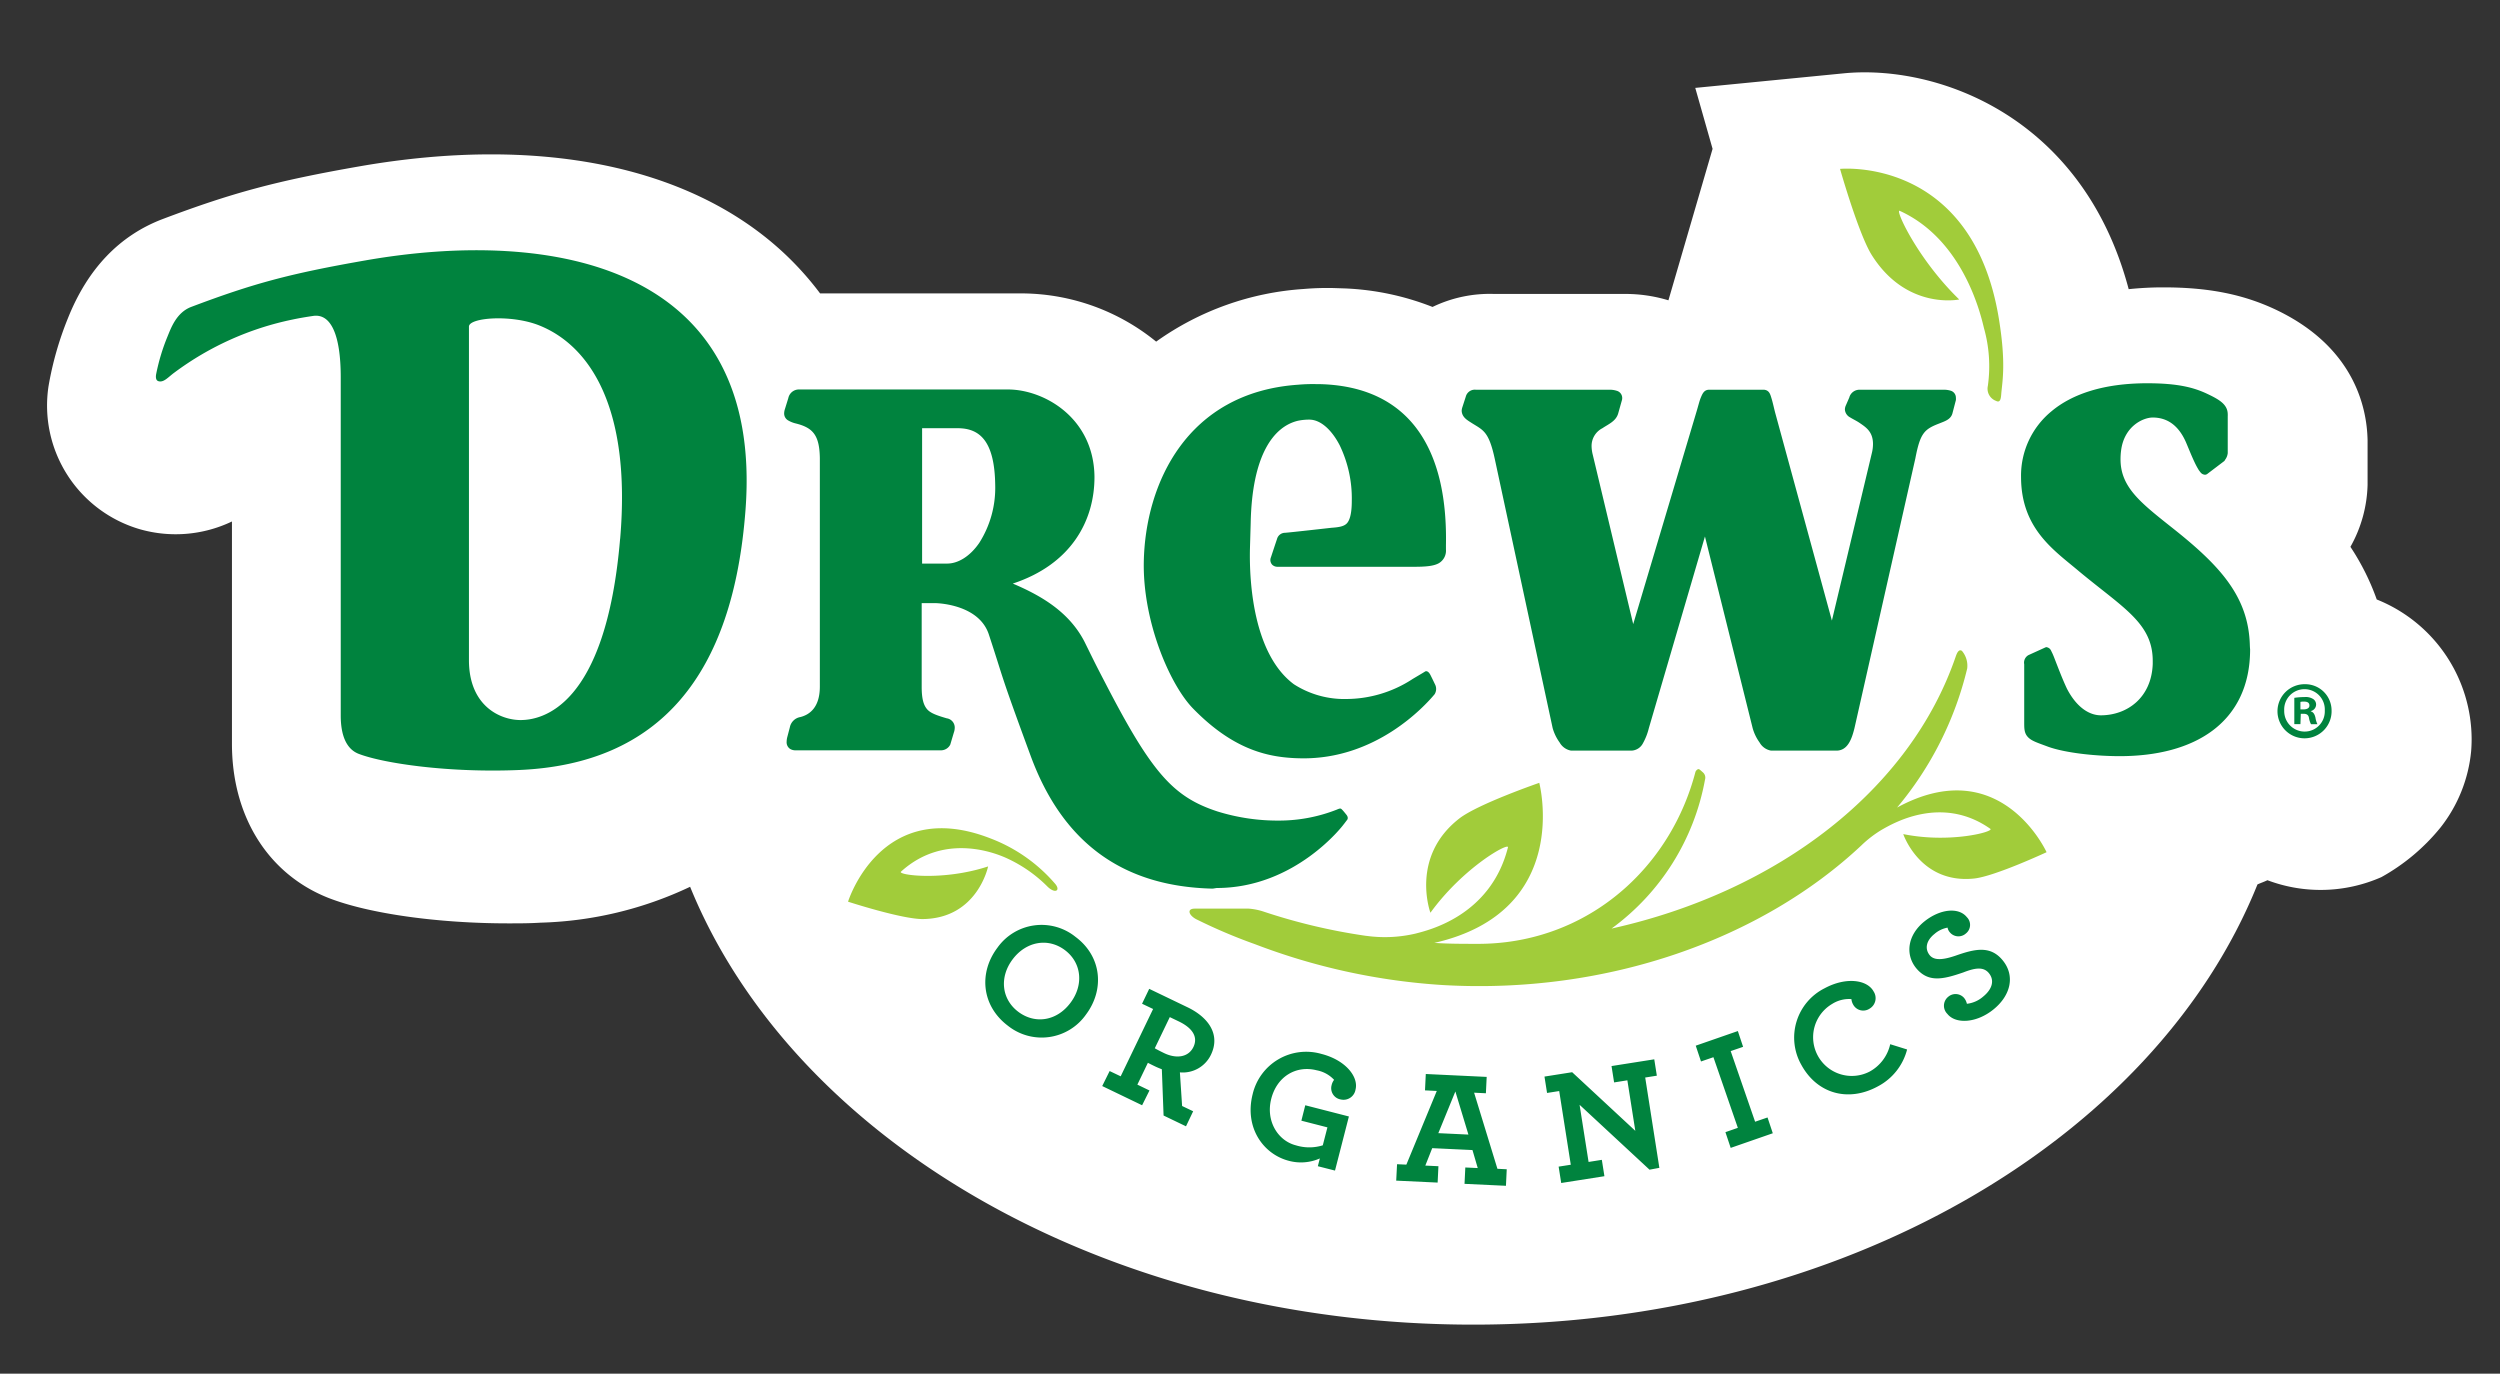
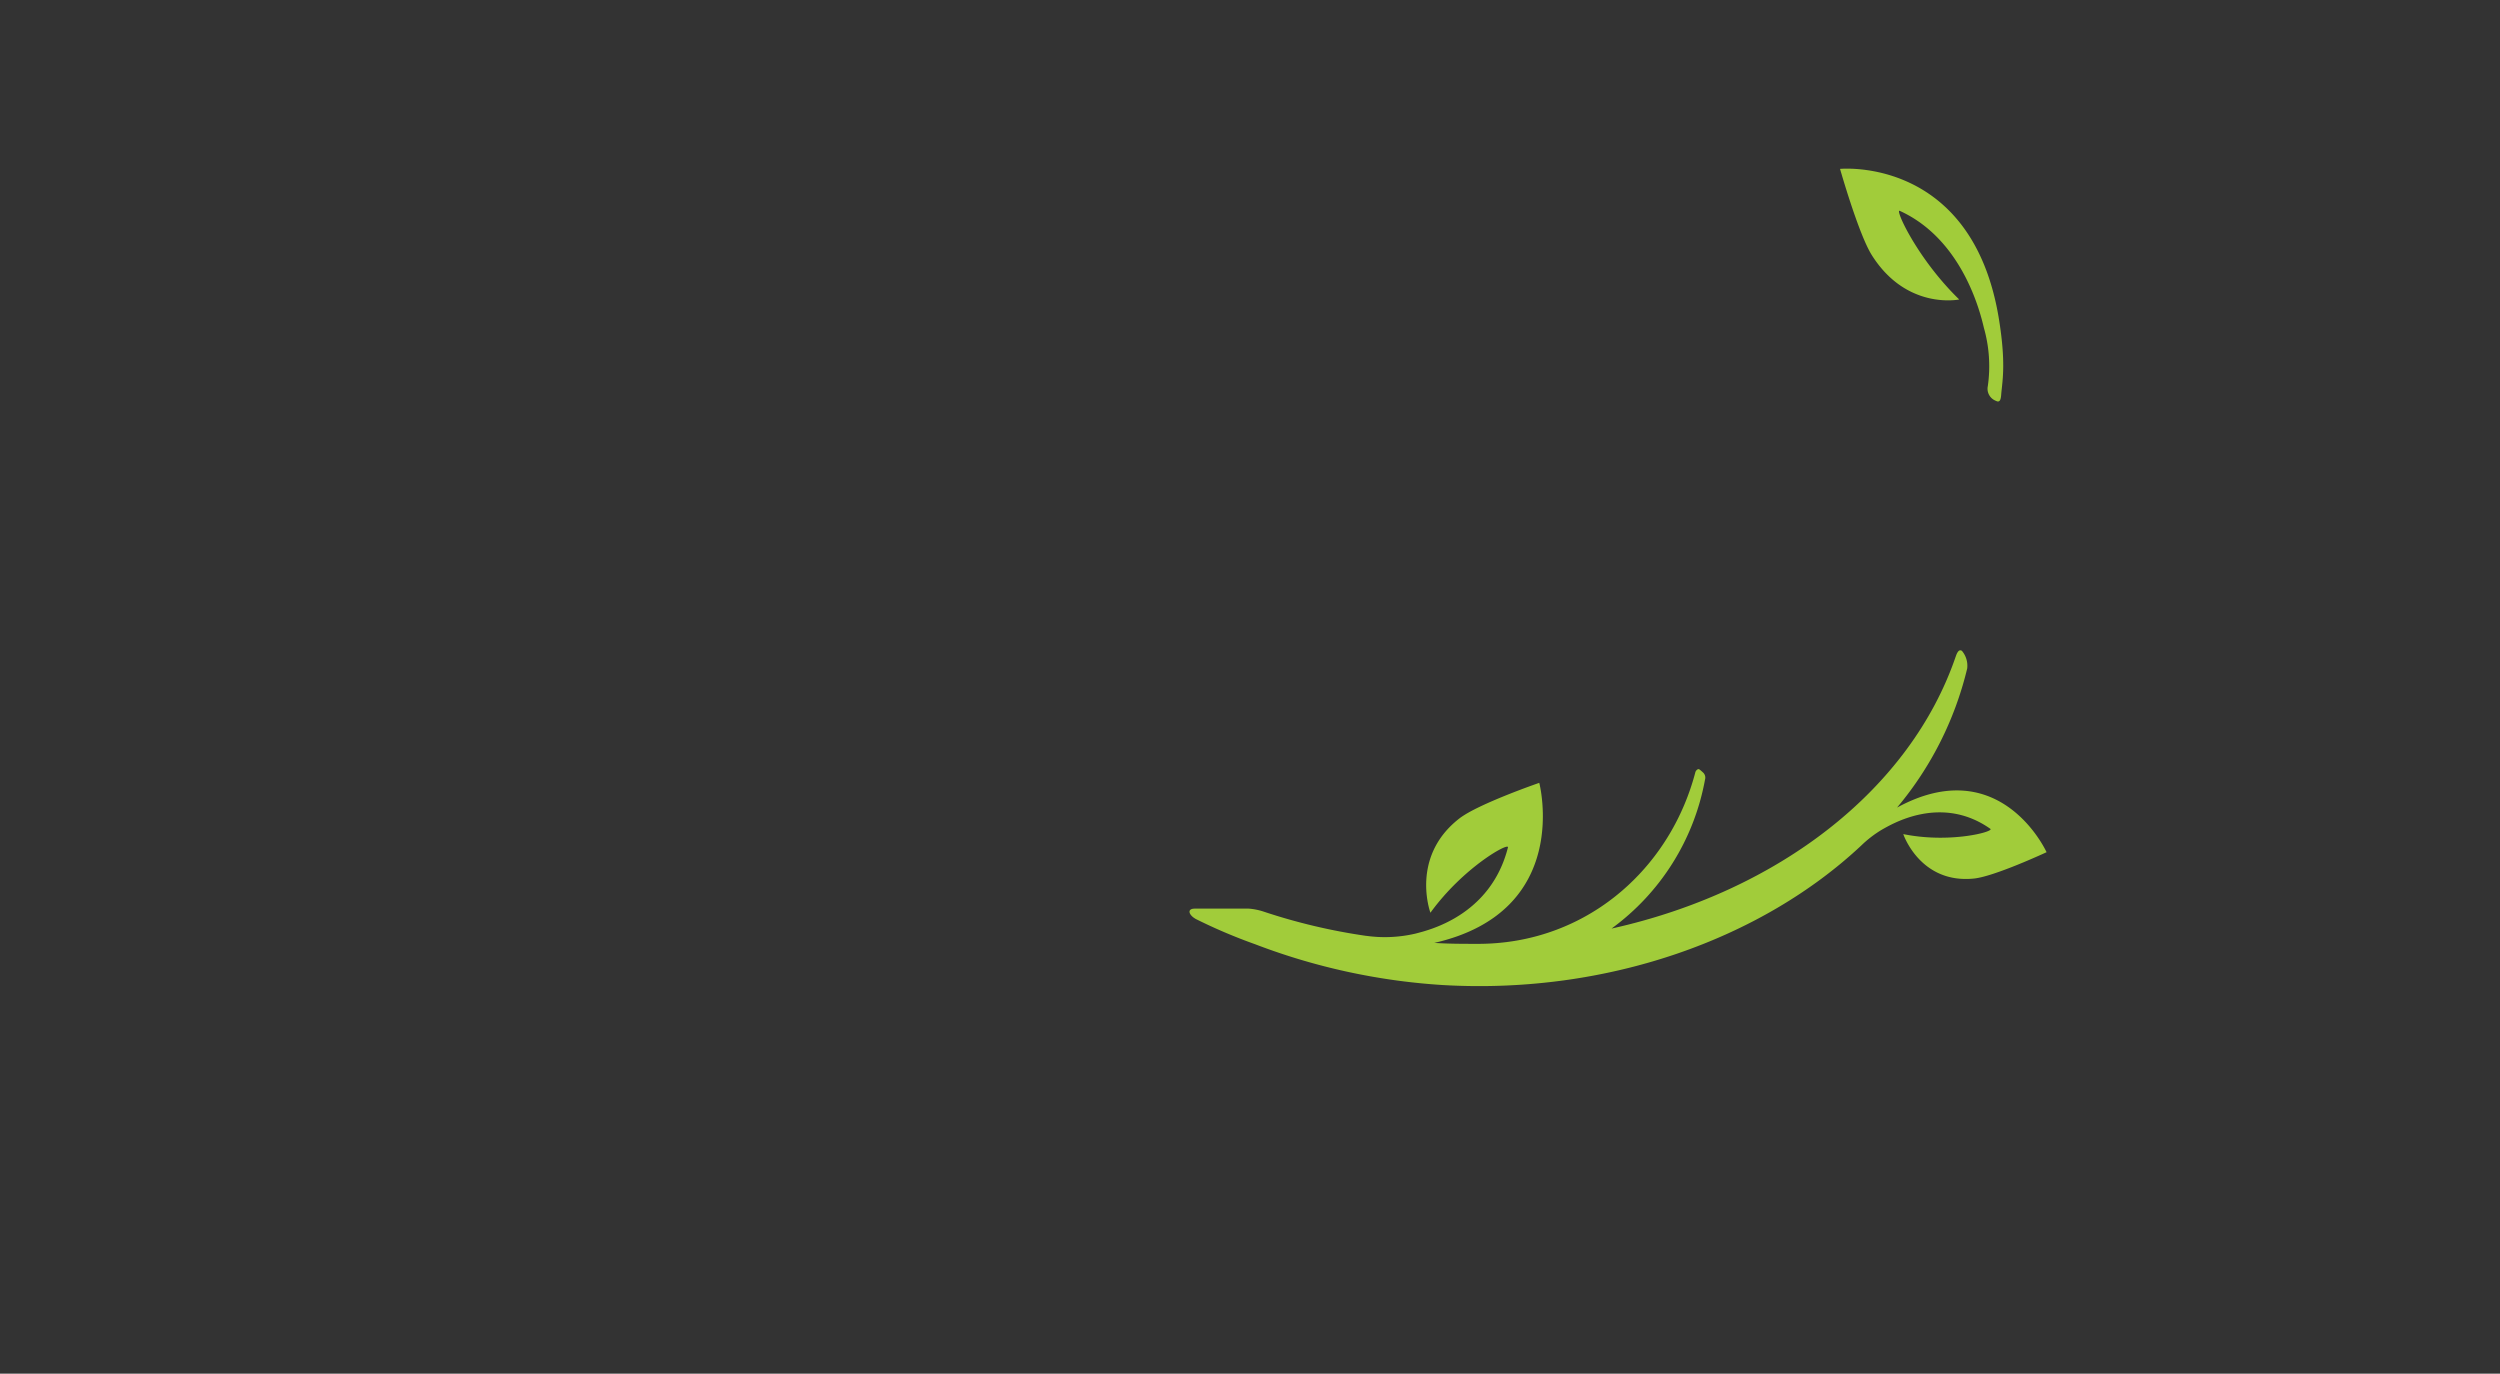
<svg xmlns="http://www.w3.org/2000/svg" id="Layer_1" data-name="Layer 1" viewBox="0 0 475 261">
  <rect x="0" y="0" width="475" height="261" fill="#333333" stroke="none" />
  <defs>
    <style>.cls-1{fill:#fff}.cls-2{fill:#00833e}.cls-3{fill:#a1cc3a}</style>
  </defs>
  <title>logo-white-back</title>
-   <path class="cls-1" d="M451.58 113.9a45.77 45.77 0 0 0-5-10 25.22 25.22 0 0 0 3.26-11.77v-8.49c-.12-6.23-2.55-17.73-17.43-24.8-6.2-2.93-12.81-4.24-21.37-4.24H411c-2.31 0-4.47.13-6.55.34-8.73-32.94-36.49-42.76-54.2-41L322.1 16.7l3.29 11.58L317 57.06a28 28 0 0 0-8.33-1.21h-24.75a25 25 0 0 0-11.74 2.47 51.16 51.16 0 0 0-16.63-3.52l-2.16-.07a52.07 52.07 0 0 0-5.72.18 54.29 54.29 0 0 0-28 10 40.68 40.68 0 0 0-25.15-9.16h-38.7a58.36 58.36 0 0 0-7.48-8.22c-17.84-16.17-46.24-21.81-80-15.93-15.74 2.75-24.13 5-37.38 10-8.21 3.11-14.27 9.4-18.05 18.85a62 62 0 0 0-3.69 12.93 24.47 24.47 0 0 0 17.41 27.19 24.75 24.75 0 0 0 17.44-1.49v42.24c0 13.62 6.69 24.52 18 29.15l.35.14c7.68 3 20.86 4.83 34.15 4.83 2 0 4.06 0 6.07-.13a70.75 70.75 0 0 0 28.48-6.82c19.63 48.18 78.82 83.19 148.8 83.19 70.2 0 129.54-35.23 149-83.64.62-.28 1.29-.5 1.89-.8a28.6 28.6 0 0 0 21.66-.59 38.51 38.51 0 0 0 11.24-9.44 27.67 27.67 0 0 0 5.81-14.51q.09-1.12.09-2.26a28.65 28.65 0 0 0-18.03-26.54z" />
-   <path class="cls-2" d="M443 135a5.14 5.14 0 1 1-5.09-5 5 5 0 0 1 5.09 5zm-9 0a3.89 3.89 0 0 0 3.9 4 3.83 3.83 0 0 0 3.81-4 3.86 3.86 0 1 0-7.71 0zm3.08 2.59h-1.16v-5a13.42 13.42 0 0 1 1.92-.15 2.67 2.67 0 0 1 1.7.4 1.26 1.26 0 0 1 .52 1.07 1.29 1.29 0 0 1-1 1.19v.06c.49.15.73.55.88 1.22a4.49 4.49 0 0 0 .37 1.22h-1.22a4 4 0 0 1-.39-1.22c-.09-.52-.4-.76-1-.76h-.55zm0-2.8h.55c.64 0 1.16-.21 1.16-.73s-.33-.76-1.07-.76a2.84 2.84 0 0 0-.64.06zM245.25 144c.66.05 1.29.07 1.92.08 14.21.25 23.46-9.84 25.41-12.18a1.9 1.9 0 0 0 .14-1.73c-.28-.58-.42-.89-.92-1.89s-1-.71-1-.71l-.52.32-1.87 1.11a23.14 23.14 0 0 1-12.84 3.81h-.59a17.73 17.73 0 0 1-9.14-2.8c-7.63-5.67-8.5-19.16-8.35-25.73l.14-4.86c.25-13.06 4.4-18.4 9-19.48a10.45 10.45 0 0 1 2.24-.21c2.12.06 4.19 2 5.68 4.89a23.24 23.24 0 0 1 2.29 10.55c0 2.59-.45 3.81-1 4.33s-1.43.68-2.87.78c0 0-7.87.89-8.8.95a1.59 1.59 0 0 0-1.54 1.19c-.14.41-1 3-1.15 3.46a1.4 1.4 0 0 0-.11.51 1.32 1.32 0 0 0 .35.91 1.43 1.43 0 0 0 1 .39h25.87c2.33 0 3.78-.13 4.77-.67a2.76 2.76 0 0 0 1.37-2.62v-.8c.16-8.47-1.27-16-5.1-21.53s-10.05-8.94-19.18-9.09H250a32 32 0 0 0-3.42.12c-21 1.48-29 18.69-29.26 33.73-.19 11.35 5 23.38 9.42 27.85 7.1 7.26 13.26 8.96 18.51 9.32zM279.53 80.31c2.23 1.43 3.32 1.53 4.47 6.85l11 51.16a8.59 8.59 0 0 0 1.33 2.75 3.09 3.09 0 0 0 2.19 1.55h11.43a2.57 2.57 0 0 0 2.21-1.4 11.48 11.48 0 0 0 1.12-2.87l10.66-36.42 9.06 36.4a8.51 8.51 0 0 0 1.32 2.74 3.09 3.09 0 0 0 2.2 1.55H349c2.07-.07 2.83-2.18 3.35-4.28l11.57-51.26c.92-4.8 1.7-5.53 4.54-6.62 1-.41 2.12-.72 2.48-1.84l.68-2.6a2.91 2.91 0 0 0 0-.46 1.38 1.38 0 0 0-1-1.33 4.53 4.53 0 0 0-1.48-.18h-15.78a2 2 0 0 0-2 1.49l-.67 1.54a1.87 1.87 0 0 0-.16.73 1.82 1.82 0 0 0 1 1.5c.51.32 1.12.6 1.73 1 1.19.82 2.59 1.65 2.61 4a7.31 7.31 0 0 1-.23 1.82l-7.58 31.78-10.8-39.58c-.23-.9-.43-1.85-.67-2.63s-.41-1.53-1.4-1.65h-10.55c-.89.06-1.18.78-1.47 1.46s-.52 1.7-.86 2.8l-12 40.27-7.68-32.16a6.94 6.94 0 0 1-.23-1.66 3.77 3.77 0 0 1 2.06-3.4c1.13-.77 2.58-1.32 3-2.82l.68-2.42a1.48 1.48 0 0 0 .08-.51 1.42 1.42 0 0 0-1-1.35 4.45 4.45 0 0 0-1.54-.21h-25.26a1.77 1.77 0 0 0-1.92 1.31l-.67 2.07a2.36 2.36 0 0 0-.11.63c.06 1.21 1.05 1.76 1.81 2.25z" />
-   <path class="cls-2" d="M231.17 168.72c15 0 24.08-12 24.12-12.08l.66-.86s.34-.36-.11-.95c-.31-.39-.62-.77-.85-1s-.3-.31-1 0a30 30 0 0 1-10.69 2.08 38.67 38.67 0 0 1-12-1.74c-8.34-2.74-12.41-7.22-21.24-24.3-2.09-4-2.29-4.47-4-7.93-2.84-5.52-7.94-8.65-13.63-11.06 11.15-3.68 15.55-12 15.52-20.32C207.81 79.35 198.34 74 191.5 74h-39.79a2.06 2.06 0 0 0-1.93 1.64l-.66 2.13a2.72 2.72 0 0 0-.13.78 1.5 1.5 0 0 0 .71 1.3 5.19 5.19 0 0 0 1.35.57c3.36.81 4.64 2.17 4.72 6.58v43.44c0 3.93-1.9 5.34-3.7 5.8a2.45 2.45 0 0 0-2 1.95l-.48 1.83a3.82 3.82 0 0 0-.13.91 1.51 1.51 0 0 0 .64 1.35 1.91 1.91 0 0 0 1.09.28h27.46a2 2 0 0 0 1.9-1.08l.67-2.26a2.86 2.86 0 0 0 .18-.94 1.77 1.77 0 0 0-1.52-1.8c-1.93-.56-3.13-1-3.76-1.76s-1-1.91-1-4.23v-15.9h2.39c1.37 0 8.56.51 10.36 5.93 3 9.09 1.88 6.6 7.92 23 6.06 16.54 17.47 24.93 34.62 25.32zm-45.11-65.57c-1.77 2.58-4.05 3.94-6.12 3.93h-4.74V81.36h6.89c3.91.06 6.89 2.23 7 10.79a19.5 19.5 0 0 1-3.03 11zM69.47 49.47C55 52 48.16 53.85 36.34 58.31c-2.81 1.06-3.84 4-4.51 5.62a38.13 38.13 0 0 0-2.18 7.26c-.1.75.08 1.13.47 1.24 1 .29 1.84-.78 3-1.63A56.82 56.82 0 0 1 55.6 60.71c1.27-.27 2.58-.49 3.95-.69 3.27-.44 5.19 3.47 5.19 11.68v64.25c0 3.88 1.13 6.35 3.33 7.25 4.72 1.85 17.25 3.67 30.58 3.1 26.68-1.15 40.65-18 43-49.48 3.48-46.47-36.65-53.56-72.18-47.35zm48.35 52.91c-2.72 32.23-15.06 34.43-18.91 34.43s-9.81-2.65-9.81-11.39V69.34v-7.29c0-1.71 8-2.34 13.31-.24 9.36 3.72 17.59 15.19 15.42 40.56zM427.47 122.57c-.25-9.21-5.65-15.06-14.51-22.1-6.14-4.88-10.08-7.83-10.06-13.25a12.76 12.76 0 0 1 .11-1.65c.6-4.61 4.18-6.23 6-6.24 2.55 0 4.81 1.27 6.31 4.67.49 1.14 1.07 2.62 1.64 3.81a14.62 14.62 0 0 0 .83 1.54c.31.39.48.77 1.13.85a.79.79 0 0 0 .54-.21l3.23-2.45v-.08a2.56 2.56 0 0 0 .58-1.37V79a1.27 1.27 0 0 0 0-.27c0-1.9-1.64-2.83-3.92-3.91-2.51-1.19-5.56-2-11.37-2-8.2 0-14.22 2-18.19 5.32A15.79 15.79 0 0 0 384 90.61c0 9.92 6.37 14 11.09 18 8.38 6.95 14 9.84 13.93 17.09v.46c-.24 6.44-4.88 9.73-9.83 9.75-2.6 0-4.9-2-6.48-5.08-.88-1.88-1.58-3.75-2.13-5.15-.27-.7-.49-1.29-.71-1.72s-.29-.81-1-1a.65.65 0 0 0-.25.05l-3.19 1.45a1.63 1.63 0 0 0-.83 1.75v11.01c0 1.21 0 2.08.71 2.83s1.78 1.06 3.89 1.85c3.07 1.09 8.52 1.76 13.52 1.77 7.06 0 13.23-1.54 17.69-4.88s7.12-8.48 7.11-15.42c-.03-.26-.04-.53-.05-.8z" />
  <path class="cls-3" d="M372.25 56.9c-8-7.77-12.29-17.29-11.3-16.84 12.23 5.56 15.47 20.07 16 22.27a26.71 26.71 0 0 1 .74 11 2.46 2.46 0 0 0 1.56 2.84c.89.48.94-.67 1-1.47.23-2.45.88-5.81-.44-14-5-31.1-30.2-28.61-30.2-28.61s3.49 12.29 6 16.33c6.63 10.58 16.64 8.48 16.64 8.48zM360.44 153.44A64.45 64.45 0 0 0 373.77 127a4.37 4.37 0 0 0-1-3.33c-.53-.36-.89.2-1.2 1.12-8.64 25.17-33.6 44.57-65.38 51.64a45 45 0 0 0 17.76-28.29 1.33 1.33 0 0 0-.41-1.4c-.58-.52-.39-.34-.65-.55s-.67.2-.76.49c-4.45 17-18.18 30.14-36 32.33a44 44 0 0 1-4.91.32h-.7c-2.64 0-5.32 0-8-.18 26.34-6 19.94-30.41 19.94-30.41s-11.6 4-15.17 6.76c-9.43 7.31-5.51 17.92-5.51 17.92 6.29-8.67 15-13.47 14.73-12.41-3.33 13.15-15.41 15.79-17.51 16.36a25.49 25.49 0 0 1-9.4.44h-.06a112.16 112.16 0 0 1-19.38-4.58 11.85 11.85 0 0 0-2.88-.59H227c-1.53 0-1.17 1.23.26 2a101.82 101.82 0 0 0 11.17 4.75 120.78 120.78 0 0 0 35.71 7.77c31.27 1.81 60.59-8.76 79.53-26.54a21.38 21.38 0 0 1 3.92-3c1.71-.94 11.16-6.78 20.58-.14.76.53-7.64 2.81-16.55 1 0 0 3.2 9.51 13.46 8.44 3.88-.4 13.77-5 13.77-5s-8.71-19.21-28.41-8.48z" />
-   <path class="cls-2" d="M189.5 180.08a10.28 10.28 0 0 1 14.84-2.08c5 3.72 5.56 10 2 14.76a10.29 10.29 0 0 1-14.84 2.13c-4.99-3.77-5.59-10.03-2-14.81zm13.9 10.44c2.56-3.41 2.1-7.62-1.07-10s-7.33-1.69-9.92 1.74-2.1 7.62 1.09 10 7.31 1.74 9.9-1.74zM210.83 203.5l2.1 1 6.16-12.79-2.1-1 1.36-2.83 7.15 3.44c4.24 2 6.39 5.32 4.58 9.08a5.93 5.93 0 0 1-5.9 3.35l.42 6.39 2.1 1-1.36 2.86-4.26-2.05-.33-8.79c-.41-.16-.78-.31-1.15-.48-.59-.28-1.12-.54-1.5-.75l-2 4.15 2.3 1.11L217 210l-7.58-3.65zm15.92-4.57c.93-1.94-.22-3.63-2.78-4.86l-1.71-.82-2.85 5.92c.32.19.76.43 1.77.92 2.38 1.14 4.64.77 5.57-1.16zM238 207.91a10.45 10.45 0 0 1 13.09-7.66c4.61 1.18 7.07 4.38 6.46 6.77a2.31 2.31 0 0 1-2.8 1.88 2.17 2.17 0 0 1-1.74-2.73 2.54 2.54 0 0 1 .47-1 6 6 0 0 0-3.29-1.81c-3.86-1-7.55 1.11-8.65 5.4s1.32 8 4.67 8.85a8.62 8.62 0 0 0 5.12 0l.88-3.41-4.95-1.27.74-2.93 8.29 2.13-2.64 10.28-3.26-.83.38-1.48a8.84 8.84 0 0 1-5.87.46c-4.85-1.24-8.5-6.29-6.9-12.65zM265.44 221.2l1.77.08 5.78-14-2.24-.11.15-3.11 11.57.55-.15 3.11-2.24-.11 4.43 14.46 1.77.09-.15 3.14-7.87-.37.15-3.11 2.36.11-1-3.42-7.65-.36-1.31 3.31 2.49.12-.15 3.11-7.87-.37zm13.56-5.63l-2.48-8.19-3.24 7.92zM300.12 209.91l1.71 10.86 2.52-.4.49 3.11-8.21 1.29-.49-3.11 2.31-.36-2.2-14-2.31.36-.49-3.11 5.26-.83 12 11.14-1.51-9.6-2.52.4-.49-3.11 8.12-1.28.49 3.11-2.21.35 2.69 17.16-1.87.35zM327.83 215.11l2.36-.82-4.64-13.42-2.36.81-1-3 8-2.78 1 3-2.36.81 4.64 13.42 2.36-.81 1 3-8 2.78zM342.22 202.26a10.49 10.49 0 0 1 4.42-14.47c4.2-2.27 8.17-1.59 9.34.58a2.31 2.31 0 0 1-.77 3.28 2.17 2.17 0 0 1-3.13-.82 2.54 2.54 0 0 1-.31-1 6 6 0 0 0-3.65.91 7.35 7.35 0 0 0 7.13 12.85 7.87 7.87 0 0 0 3.89-5.19l3.21 1a11 11 0 0 1-5.54 7c-5.57 3.05-11.55 1.48-14.59-4.14zM370 192.64a2.18 2.18 0 0 1 .15-3.24 2.14 2.14 0 0 1 3 .18 2.61 2.61 0 0 1 .56 1.14 5.67 5.67 0 0 0 3.07-1.35c1.74-1.41 2.23-3.08 1.12-4.46s-2.9-.91-4.9-.14c-3.82 1.31-6.67 2-9-.91-2-2.55-1.59-6.19 1.64-8.79 3-2.4 6.52-2.73 8.06-.81a2.07 2.07 0 0 1-.18 3.1 2.12 2.12 0 0 1-3.05-.22 1.81 1.81 0 0 1-.43-.89 5.18 5.18 0 0 0-2.5 1.21c-1.58 1.27-1.85 2.81-.92 4s2.86.82 4.93.12c3.68-1.29 6.64-2 9 .93s1.47 6.65-1.8 9.29-7.21 2.79-8.75.84z" />
-   <path class="cls-3" d="M191.62 163.22c-1.75-.85-11.91-5.35-20.44 2.4-.69.62 7.93 1.84 16.56-1 0 0-2 9.83-12.32 10-3.9.08-14.29-3.3-14.29-3.3s6.24-20.19 27.12-12a30.52 30.52 0 0 1 12.21 8.58c1.08 1.24.11 2-1.38.61a26.39 26.39 0 0 0-7.46-5.29z" />
</svg>